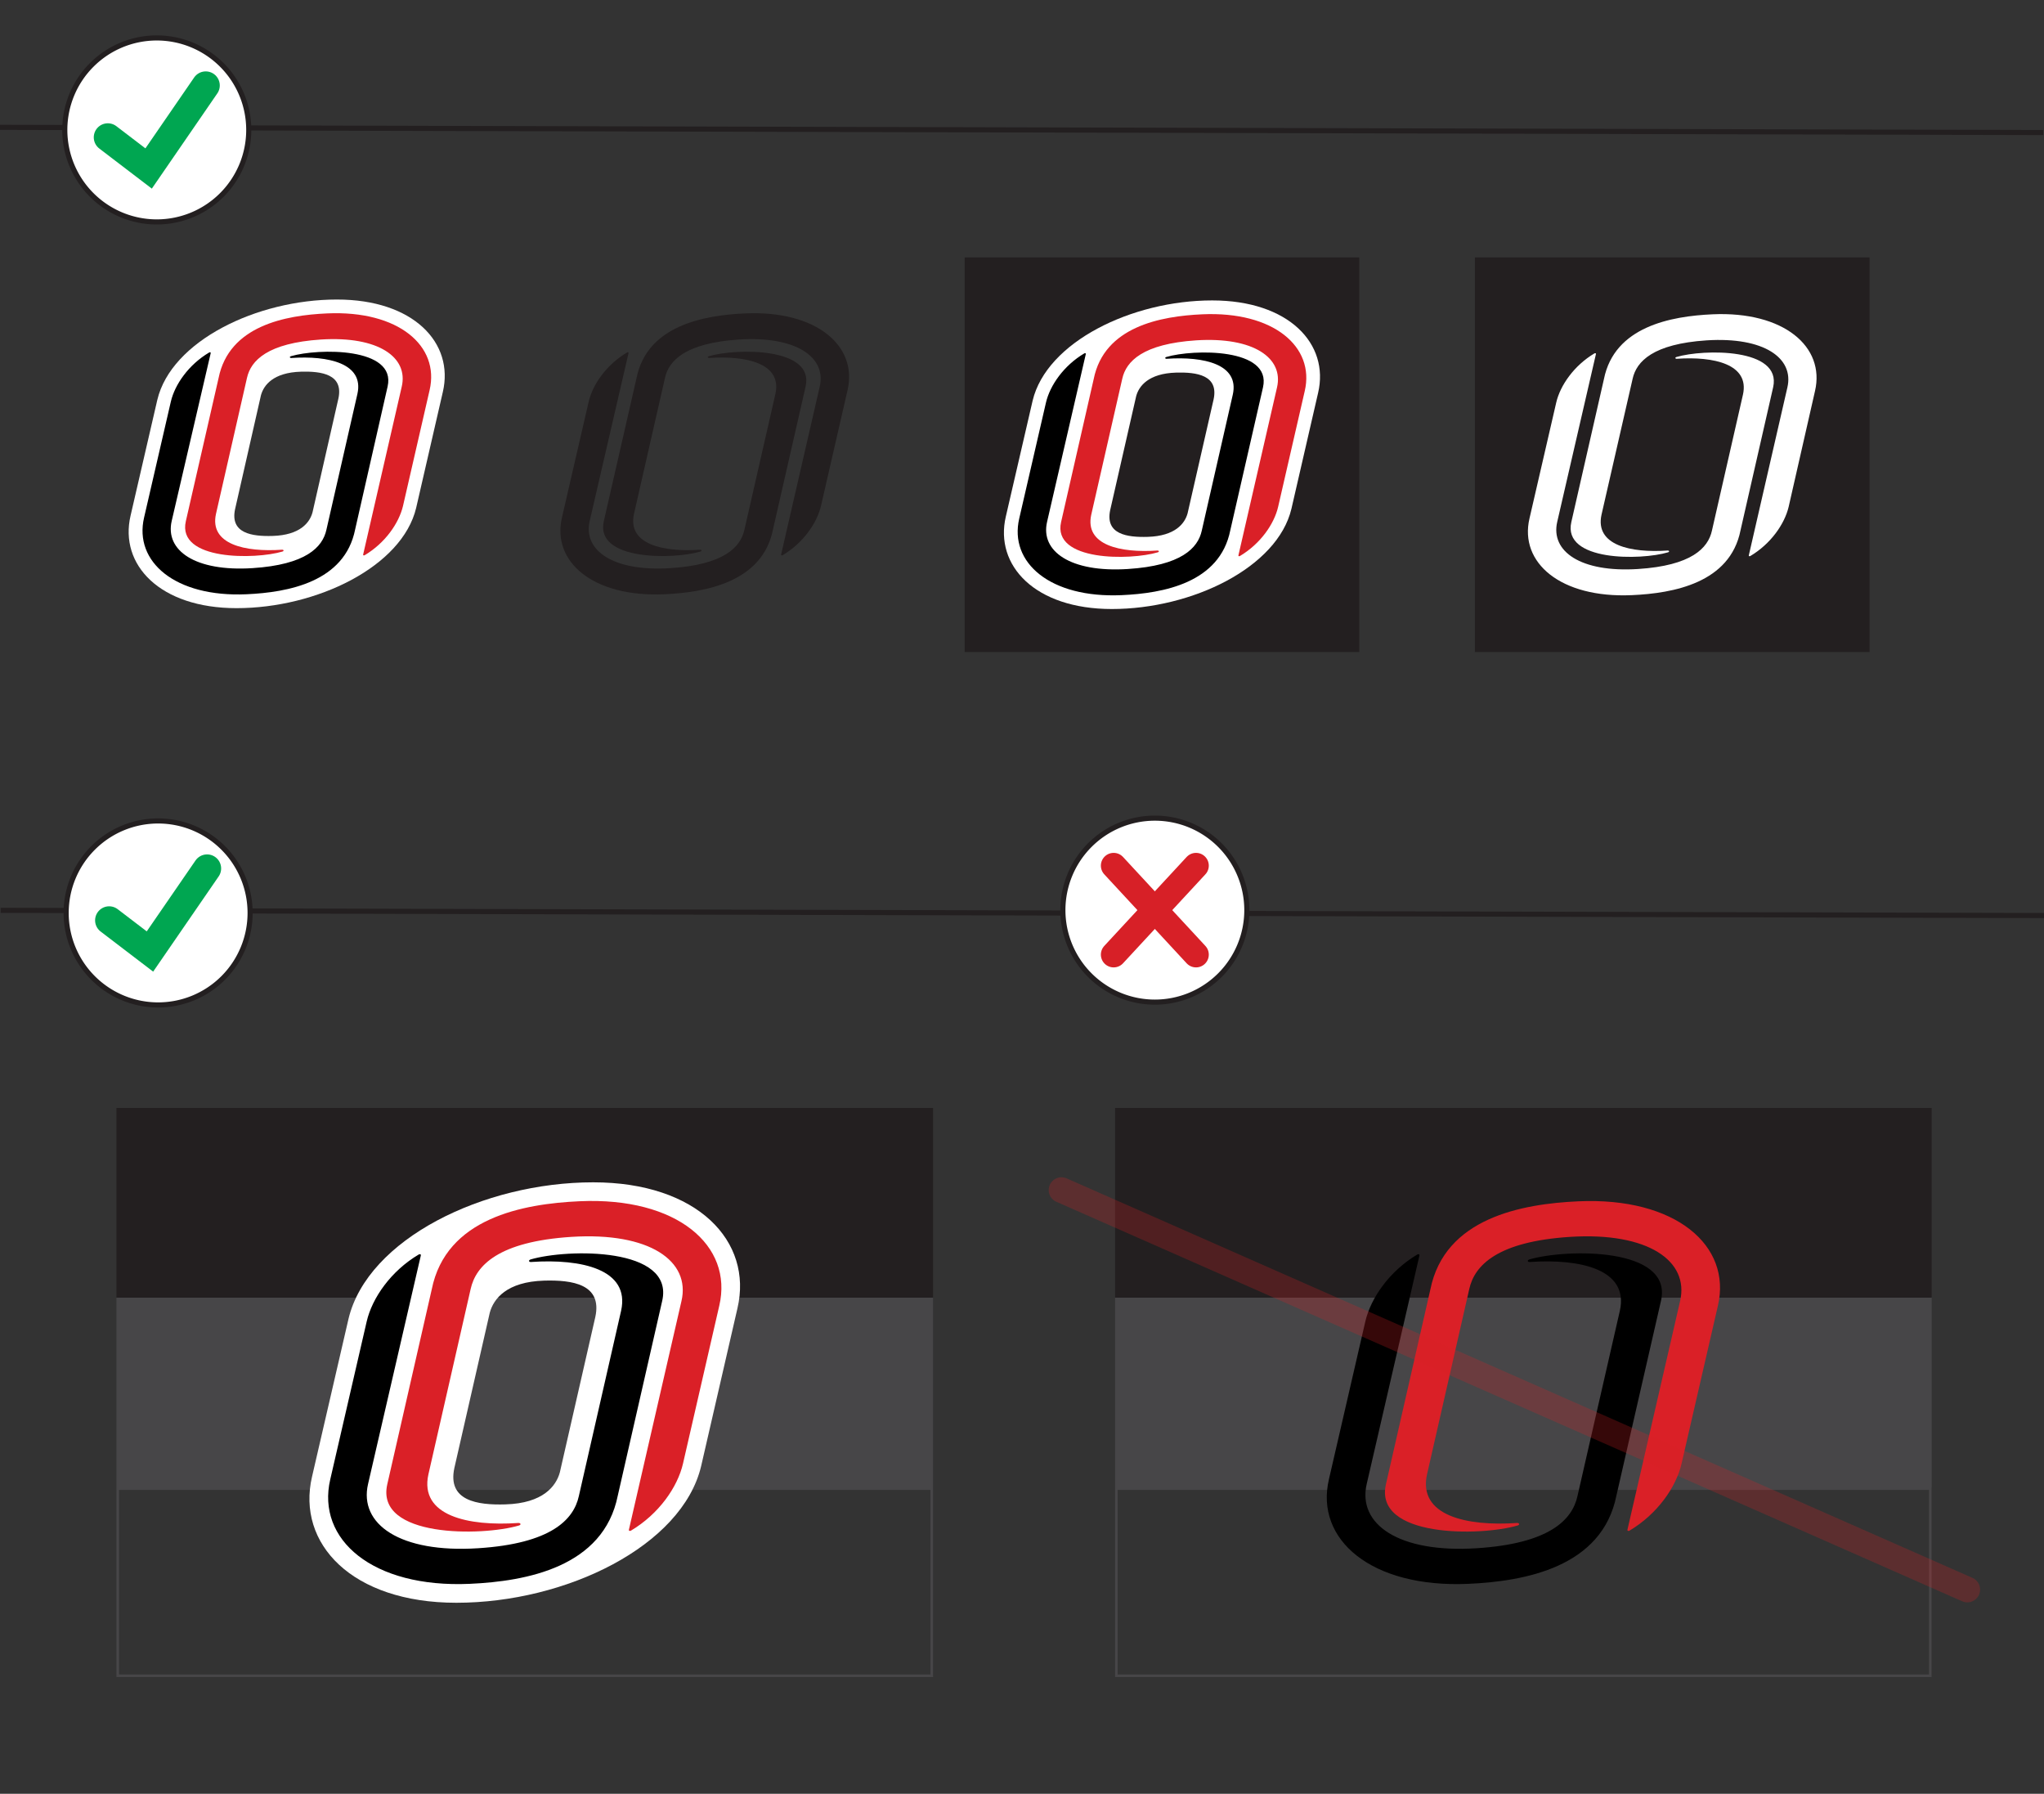
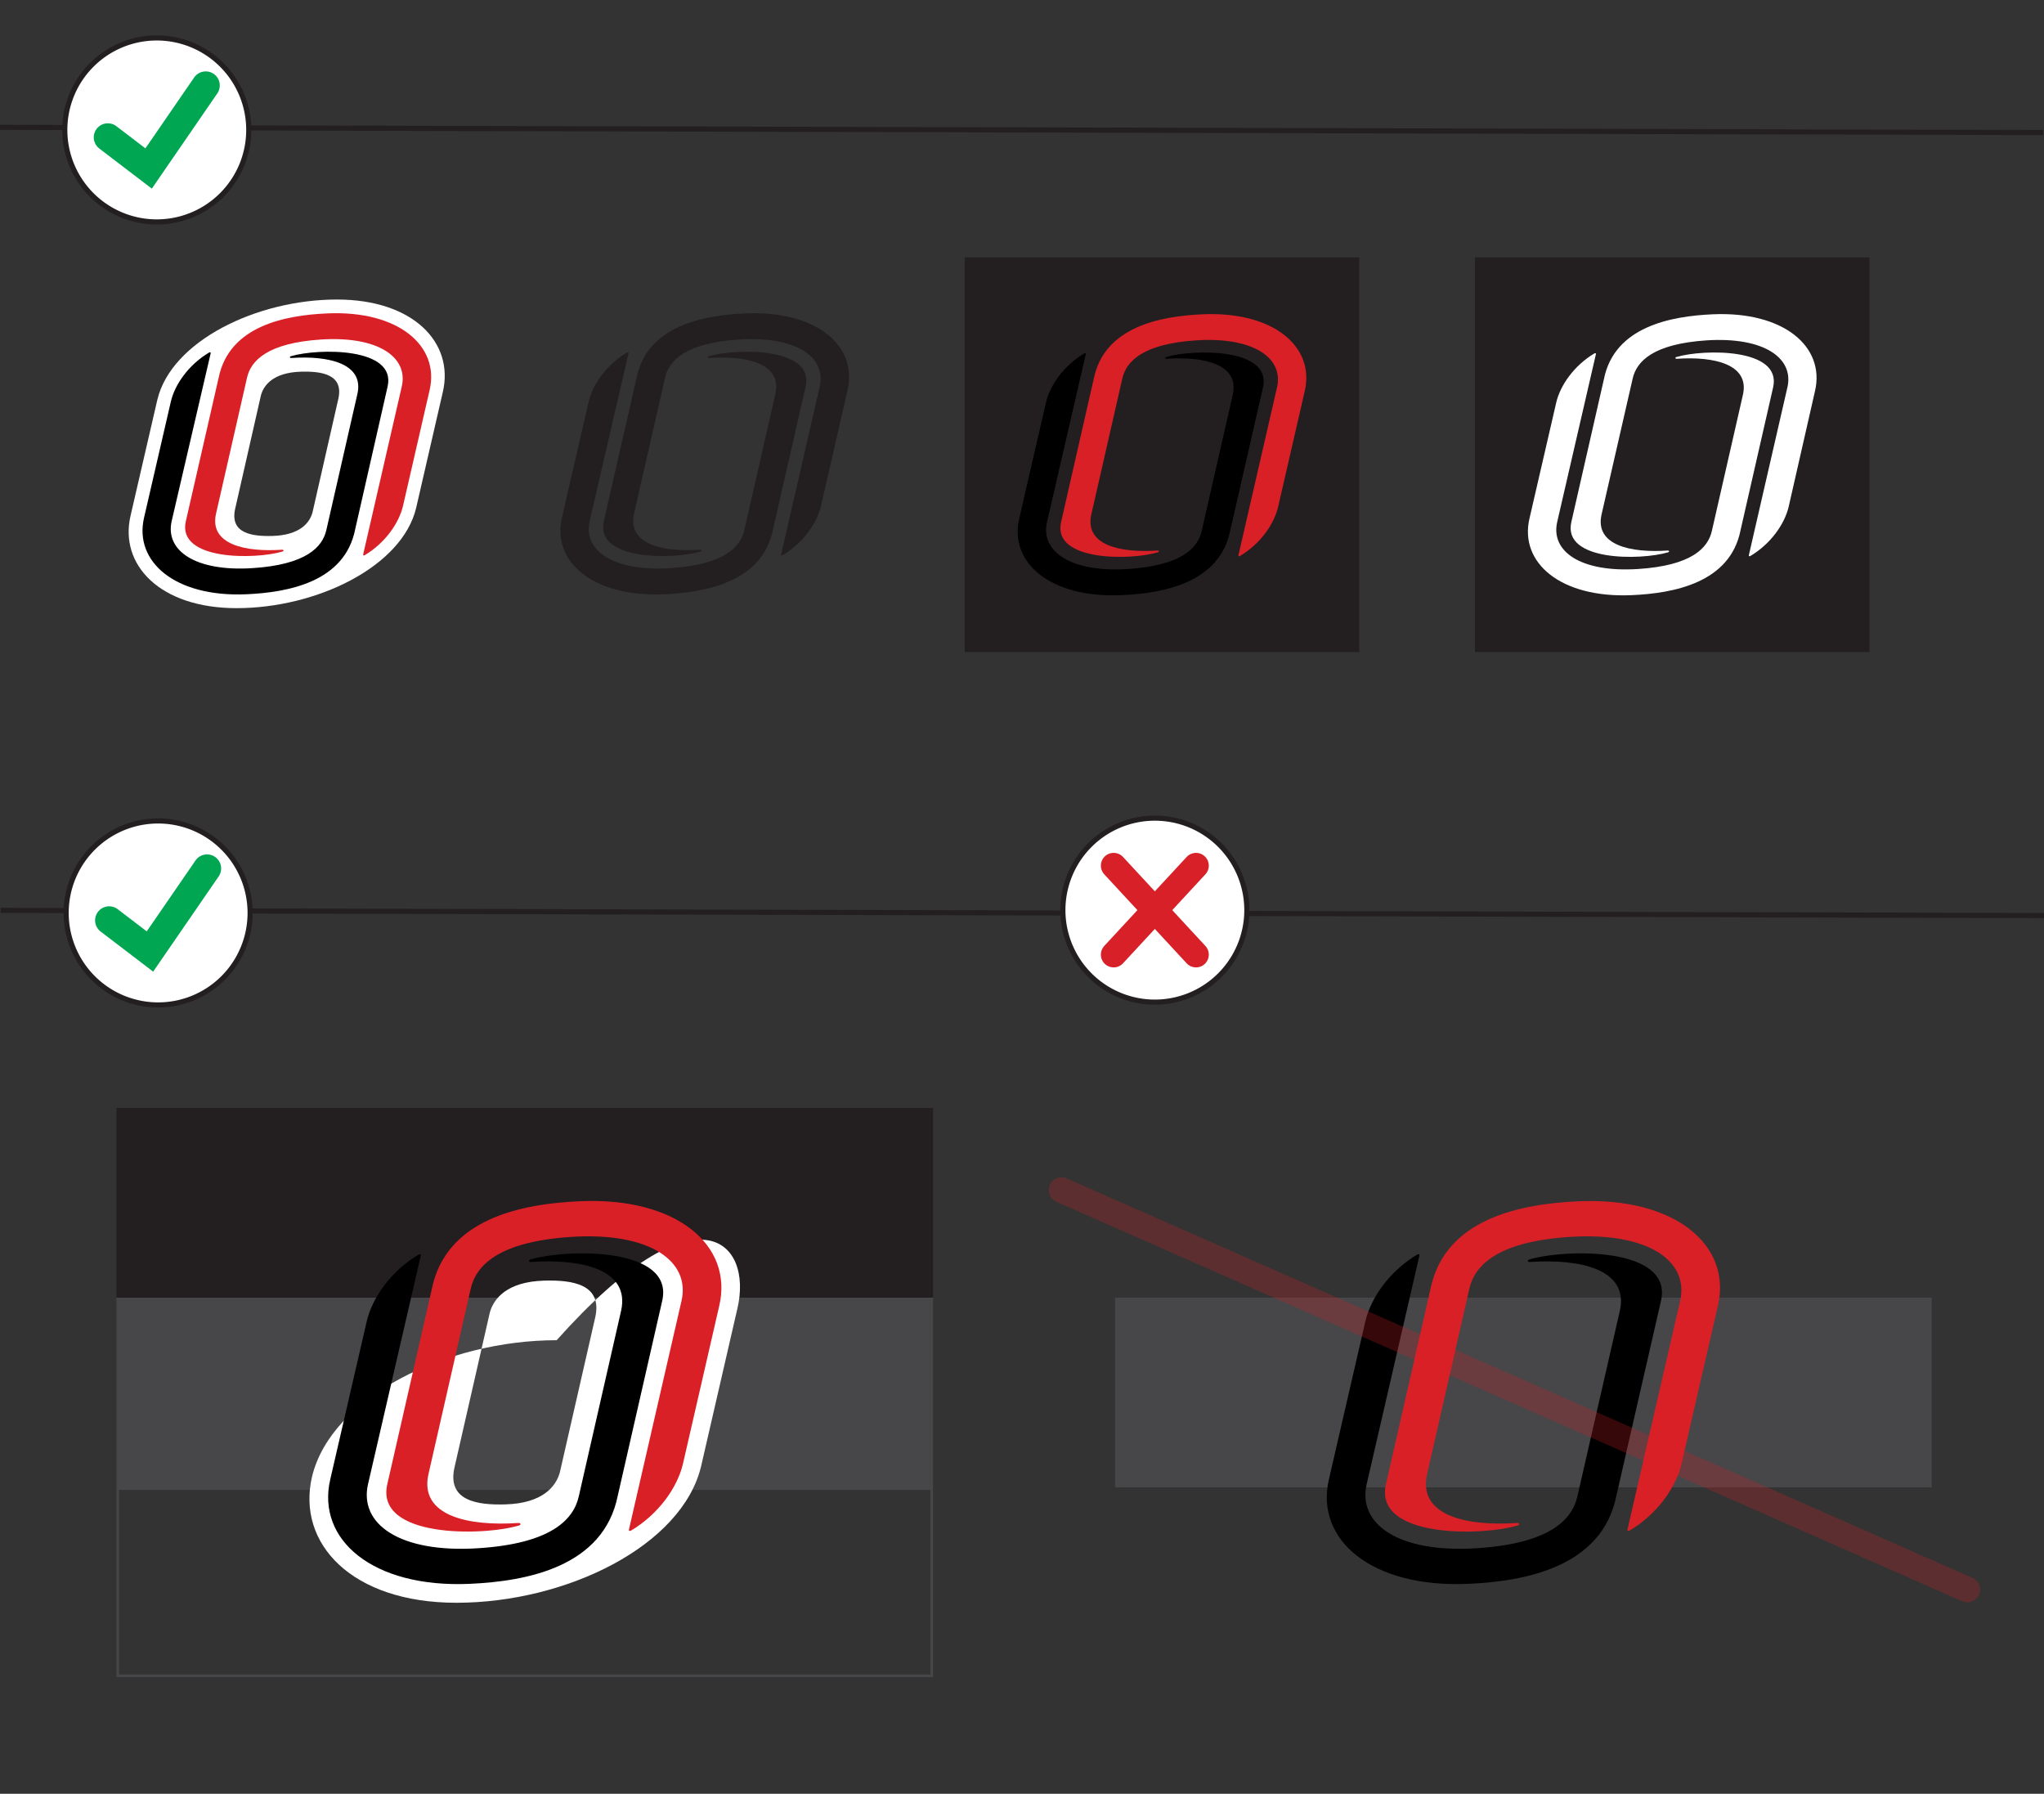
<svg xmlns="http://www.w3.org/2000/svg" id="Layer_1" data-name="Layer 1" viewBox="0 0 800 702">
  <rect x="0" y="0" width="800" height="702" fill="#333333" stroke="none" />
  <defs>
    <style>.cls-1,.cls-3,.cls-8,.cls-9{fill:none;}.cls-1,.cls-2{stroke:#231f20;stroke-width:2px;}.cls-2,.cls-4{fill:#fff;}.cls-2{stroke-miterlimit:10;}.cls-3{stroke:#00a651;stroke-width:11px;}.cls-3,.cls-8,.cls-9{stroke-linecap:round;}.cls-5{fill:#da2027;}.cls-6{fill:#231f20;}.cls-7{fill:#474648;}.cls-8{stroke:#d72027;}.cls-8,.cls-9{stroke-width:10px;}.cls-9{stroke:#da2226;stroke-linejoin:round;opacity:0.25;}</style>
  </defs>
  <line class="cls-1" x1="-0.28" y1="49.83" x2="799.72" y2="51.87" />
  <path class="cls-2" d="M61.36,86.85a36,36,0,1,0-36-36,36,36,0,0,0,36,36Z" />
  <polyline class="cls-3" points="42.2 53.75 58.17 65.94 80.52 33.44" />
  <path class="cls-4" d="M173.32,153.4l-10.44,45.36C157.41,221.69,124.06,238,92.57,238c-30,0-45.95-17-41.47-36.19l10.48-45.36c5.47-22.94,38.8-39.23,70.28-39.23C161.89,117.21,177.81,134.22,173.32,153.4Zm-40.86,2.51c2-9.43-6.57-10.68-14.68-10.45-10.83.32-14.56,5.27-15.64,9.2L92,199.29c-2,9.44,6.58,10.69,14.69,10.45,10.81-.32,14.55-5.26,15.62-9.21Z" />
  <path d="M139,207.2c-4.11,20.57-26.24,24.63-42.51,25.36-27.95,1.25-44.13-12.74-40.1-30l10.47-45.35c1.56-6.77,7-14.51,15-19.26.2-.11.74-.19.58.37L67.2,203.89c-2.67,11.52,9.14,19.89,31.63,18.45,20.87-1.35,27.42-8.16,28.92-15L139.9,154.1c2.62-11.89-11.39-15-25.9-14-.62,0-.81-.5-.1-.71,10.58-3.11,41.3-3.6,37.81,11.86Z" />
  <path class="cls-5" d="M72.73,204c-3.51,15.45,27.22,15,37.8,11.85.71-.21.53-.74-.12-.72-14.5,1-28.49-2.09-25.88-14l12.14-53.26c1.52-6.81,8.06-13.62,28.94-15,22.48-1.43,34.3,6.95,31.63,18.44L142.16,216.9c-.18.57.38.49.57.38,8-4.76,13.39-12.51,15-19.27l10.42-45.36c4-17.25-12.15-31.25-40.09-30-16.31.72-38.42,4.79-42.52,25.35Z" />
  <path class="cls-6" d="M302.54,207.2c-4.11,20.57-26.23,24.63-42.51,25.36-27.94,1.25-44.13-12.74-40.09-30l10.46-45.35c1.57-6.77,7-14.51,15-19.26.2-.11.74-.19.57.37L230.8,203.89c-2.67,11.52,9.14,19.89,31.63,18.45,20.86-1.35,27.41-8.16,28.92-15L303.5,154.1c2.62-11.89-11.39-15-25.9-14-.62,0-.82-.5-.11-.71,10.59-3.11,41.31-3.6,37.82,11.86Z" />
  <path class="cls-6" d="M236.32,204c-3.5,15.45,27.22,15,37.81,11.85.71-.21.52-.74-.12-.72-14.5,1-28.5-2.09-25.88-14l12.14-53.26c1.51-6.81,8.05-13.62,28.94-15,22.48-1.43,34.29,6.95,31.62,18.44L305.75,216.9c-.18.57.39.49.57.38,8-4.76,13.39-12.51,15-19.27l10.41-45.36c4-17.25-12.14-31.25-40.08-30-16.31.72-38.43,4.79-42.53,25.35Z" />
  <rect class="cls-6" x="377.56" y="100.73" width="154.45" height="154.45" />
-   <path class="cls-4" d="M515.89,153.76l-10.44,45.36c-5.46,22.93-38.82,39.22-70.31,39.22-30,0-45.95-17-41.47-36.19l10.49-45.35c5.47-22.94,38.79-39.23,70.27-39.23C504.46,117.57,520.38,134.58,515.89,153.76ZM475,156.26c2-9.43-6.57-10.67-14.68-10.44-10.82.32-14.56,5.26-15.63,9.2l-10.18,44.63c-2,9.44,6.57,10.69,14.68,10.45,10.81-.32,14.55-5.27,15.62-9.21Z" />
  <path d="M481.52,207.55c-4.11,20.57-26.23,24.64-42.51,25.36-27.95,1.25-44.13-12.73-40.09-30l10.46-45.36c1.57-6.76,7-14.51,15-19.25.19-.11.74-.19.57.36l-15.14,65.58c-2.67,11.52,9.15,19.88,31.63,18.44,20.87-1.34,27.42-8.15,28.92-15l12.15-53.27c2.63-11.89-11.38-15-25.89-14-.63.05-.82-.5-.11-.71,10.58-3.12,41.31-3.61,37.82,11.86Z" />
  <path class="cls-5" d="M415.3,204.32c-3.51,15.45,27.22,15,37.8,11.84.72-.2.53-.74-.11-.71-14.51,1-28.5-2.09-25.89-14l12.15-53.26c1.51-6.81,8.05-13.62,28.93-15,22.49-1.43,34.3,6.94,31.63,18.44l-15.08,65.59c-.18.57.39.49.57.37,8-4.76,13.39-12.5,14.95-19.26L510.67,153c4-17.25-12.14-31.25-40.09-30-16.31.73-38.42,4.8-42.52,25.36Z" />
  <rect class="cls-6" x="577.27" y="100.73" width="154.45" height="154.45" />
  <path class="cls-4" d="M681.22,207.55c-4.1,20.57-26.23,24.64-42.51,25.36-27.94,1.25-44.12-12.73-40.09-30l10.47-45.36c1.56-6.76,7-14.51,14.95-19.25.2-.11.74-.19.57.36l-15.13,65.58c-2.67,11.52,9.14,19.88,31.63,18.44,20.87-1.34,27.41-8.15,28.92-15l12.15-53.27c2.62-11.89-11.39-15-25.9-14-.62.05-.82-.5-.1-.71,10.58-3.12,41.3-3.61,37.81,11.86Z" />
  <path class="cls-4" d="M615,204.32c-3.5,15.45,27.23,15,37.81,11.84.71-.2.53-.74-.12-.71-14.5,1-28.49-2.09-25.88-14L639,148.2c1.51-6.81,8.06-13.62,28.94-15,22.48-1.43,34.3,6.94,31.62,18.44l-15.07,65.59c-.18.57.38.49.57.37,8-4.76,13.39-12.5,15-19.26L710.38,153c4-17.25-12.15-31.25-40.09-30-16.31.73-38.42,4.8-42.53,25.36Z" />
  <rect class="cls-6" x="45.58" y="433.6" width="319.6" height="74.24" />
  <rect class="cls-7" x="45.58" y="507.84" width="319.6" height="74.24" />
  <path class="cls-7" d="M364.18,583.07v72.24H46.58V583.07h317.6m1-1H45.58v74.24h319.6V582.07Z" />
  <line class="cls-1" x1="0.25" y1="356.26" x2="800.25" y2="358.3" />
  <path class="cls-2" d="M61.89,393.28a36,36,0,1,0-36-36,36,36,0,0,0,36,36Z" />
  <polyline class="cls-3" points="42.72 360.18 58.69 372.37 81.05 339.87" />
  <path class="cls-2" d="M452,392.18a36,36,0,1,0-36-36,36,36,0,0,0,36,36Z" />
  <line class="cls-8" x1="435.87" y1="338.77" x2="468.11" y2="373.59" />
  <line class="cls-8" x1="468.11" y1="338.77" x2="435.87" y2="373.59" />
-   <path class="cls-4" d="M288.63,512l-14.22,61.8c-7.45,31.24-52.9,53.44-95.79,53.44-40.9,0-62.6-23.17-56.5-49.31l14.28-61.79c7.45-31.25,52.85-53.44,95.75-53.44C273.06,462.69,294.75,485.85,288.63,512ZM233,515.4c2.78-12.85-9-14.54-20-14.23-14.75.43-19.84,7.17-21.3,12.53l-13.87,60.81c-2.77,12.86,9,14.56,20,14.23,14.74-.43,19.83-7.17,21.29-12.54Z" />
+   <path class="cls-4" d="M288.63,512l-14.22,61.8c-7.45,31.24-52.9,53.44-95.79,53.44-40.9,0-62.6-23.17-56.5-49.31c7.45-31.25,52.85-53.44,95.75-53.44C273.06,462.69,294.75,485.85,288.63,512ZM233,515.4c2.78-12.85-9-14.54-20-14.23-14.75.43-19.84,7.17-21.3,12.53l-13.87,60.81c-2.77,12.86,9,14.56,20,14.23,14.74-.43,19.83-7.17,21.29-12.54Z" />
  <path d="M241.8,585.28c-5.6,28-35.74,33.56-57.92,34.55-38.07,1.7-60.11-17.35-54.62-40.87l14.26-61.79c2.13-9.22,9.48-19.77,20.38-26.23.26-.15,1-.26.78.5l-20.63,89.34c-3.63,15.69,12.46,27.09,43.1,25.12,28.43-1.83,37.35-11.1,39.4-20.39l16.55-72.57c3.57-16.2-15.51-20.42-35.28-19.06-.85.07-1.11-.68-.14-1,14.41-4.24,56.27-4.91,51.51,16.16Z" />
  <path class="cls-5" d="M151.58,580.87c-4.77,21,37.09,20.38,51.51,16.14,1-.28.72-1-.16-1-19.76,1.38-38.82-2.84-35.26-19l16.54-72.57c2.06-9.27,11-18.56,39.42-20.39,30.63-1.95,46.73,9.46,43.09,25.12L246.18,598.5c-.25.77.52.67.77.51,10.9-6.49,18.24-17,20.37-26.24l14.2-61.8C287,487.46,265,468.39,226.9,470.1c-22.22,1-52.34,6.53-57.93,34.54Z" />
-   <rect class="cls-6" x="436.43" y="433.6" width="319.6" height="74.24" />
  <rect class="cls-7" x="436.43" y="507.84" width="319.6" height="74.24" />
-   <path class="cls-7" d="M755,583.07v72.24H437.43V583.07H755m1-1H436.43v74.24H756V582.07Z" />
  <path d="M632.65,585.28c-5.59,28-35.74,33.56-57.91,34.55-38.08,1.7-60.12-17.35-54.62-40.87l14.25-61.79c2.14-9.22,9.49-19.77,20.38-26.23.27-.15,1-.26.78.5l-20.62,89.34c-3.64,15.69,12.45,27.09,43.09,25.12,28.43-1.83,37.35-11.1,39.4-20.39L634,512.94c3.58-16.2-15.51-20.42-35.28-19.06-.85.07-1.11-.68-.14-1,14.42-4.24,56.27-4.91,51.52,16.16Z" />
  <path class="cls-5" d="M542.44,580.87c-4.78,21,37.08,20.38,51.5,16.14,1-.28.72-1-.16-1-19.76,1.38-38.82-2.84-35.26-19l16.54-72.57c2.06-9.27,11-18.56,39.43-20.39,30.63-1.95,46.72,9.46,43.08,25.12L637,598.5c-.24.77.53.67.78.51,10.89-6.49,18.24-17,20.37-26.24L672.37,511c5.49-23.51-16.55-42.58-54.61-40.87-22.22,1-52.35,6.53-57.94,34.54Z" />
  <line class="cls-9" x1="415.45" y1="465.73" x2="769.99" y2="622.08" />
</svg>